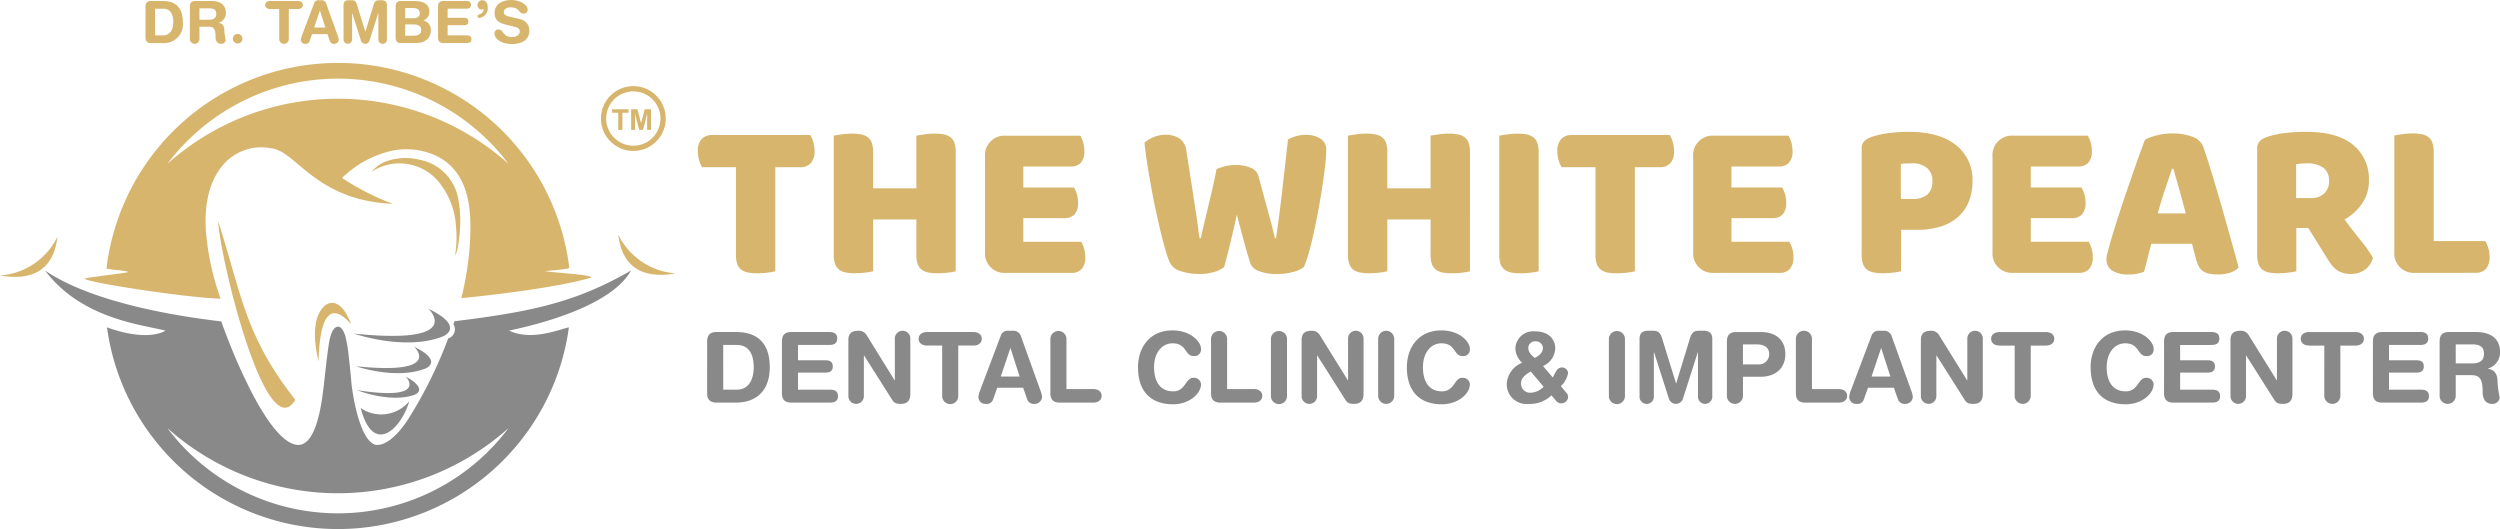
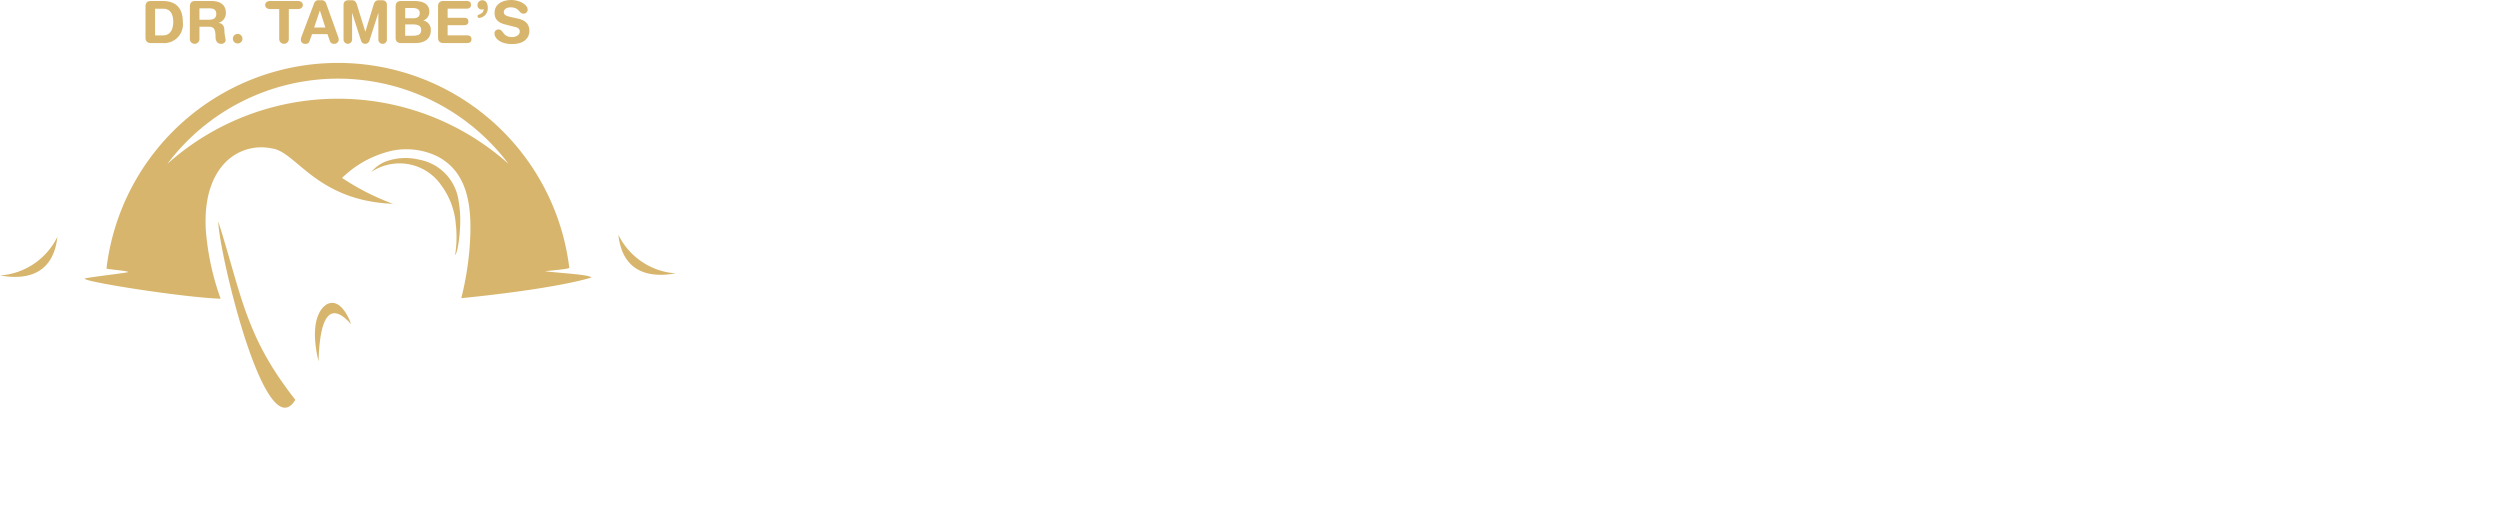
<svg xmlns="http://www.w3.org/2000/svg" viewBox="0 0 377.104 79.8" height="79.8" width="377.104">
  <g transform="translate(-422.22 -1791.48)" id="Layer_x0020_1">
    <g transform="translate(422.22 1791.48)" id="_2979994271488">
      <g transform="translate(105.263 19.889)" data-name="Group 4" id="Group_4">
-         <path fill="#898989" transform="translate(-1403.346 -2220.547)" d="M1404.75,2259.967c0,1.079.563,1.419,1.419,1.419h2.913c3.238,0,5.115-1.95,5.115-5.322,0-4.17-2.424-5.323-5.071-5.323h-2.957c-.856,0-1.419.341-1.419,1.42Zm2.425-7.274h2.025c1.774,0,2.573,1.271,2.573,3.371,0,1.641-.621,3.371-2.558,3.371h-2.04Zm8.856,7.274c0,1.079.561,1.419,1.419,1.419h5.81c.71,0,1.227-.206,1.227-.975s-.517-.975-1.227-.975h-4.805v-2.573h4.11c.636,0,1.139-.177,1.139-.932s-.5-.932-1.139-.932h-4.11v-2.305h4.687c.71,0,1.228-.207,1.228-.976s-.518-.976-1.228-.976h-5.692c-.858,0-1.419.341-1.419,1.42Zm10.024.444a1.168,1.168,0,1,0,2.336,0v-6.136h.029l4.213,6.653c.311.489.561.652,1.331.652,1.019,0,1.434-.547,1.434-1.509v-8.353a1.168,1.168,0,0,0-2.336,0v6.313h-.03l-4.244-6.845a1.335,1.335,0,0,0-1.212-.636c-1.036,0-1.523.414-1.523,1.418Zm14.148-.044a1.213,1.213,0,1,0,2.425,0v-7.584h2.292c.695,0,1.256-.355,1.256-1.02s-.561-1.021-1.256-1.021h-7.008c-.695,0-1.257.355-1.257,1.021s.562,1.02,1.257,1.02h2.291Zm5.707-.784a3.354,3.354,0,0,0-.236.932,1.034,1.034,0,0,0,1.124,1.065.977.977,0,0,0,1.079-.666l.636-1.774h3.9l.621,1.774a1.04,1.04,0,0,0,1.094.666,1.106,1.106,0,0,0,1.138-1.065,3.3,3.3,0,0,0-.236-.932l-2.928-8.146a1.2,1.2,0,0,0-1.3-.887h-.577a1.1,1.1,0,0,0-1.183.739Zm5.973-2.129h-2.839l1.434-4.273h.031Zm4.642,2.513c0,1.079.562,1.419,1.419,1.419H1463c.695,0,1.256-.354,1.256-1.02s-.561-1.02-1.256-1.02h-4.05v-7.584a1.213,1.213,0,0,0-2.425,0Zm13.218-3.9c0,3.667,1.966,5.574,5.292,5.574,2.35,0,4.213-1.523,4.213-3.06a1.063,1.063,0,0,0-1.182-.932c-1.168,0-1.124,2.04-3.031,2.04-2.1,0-2.868-1.685-2.868-3.621,0-2.307,1.257-3.623,2.779-3.623,2.218,0,1.8,1.923,3.209,1.923a.99.99,0,0,0,1.093-1.094c0-1.034-1.522-2.779-4.3-2.779C1471.517,2250.49,1469.743,2253.062,1469.743,2256.064Zm11.014,3.9c0,1.079.562,1.419,1.42,1.419h5.056c.695,0,1.257-.354,1.257-1.02s-.562-1.02-1.257-1.02h-4.051v-7.584a1.213,1.213,0,0,0-2.425,0Zm9.034.4a1.213,1.213,0,1,0,2.425,0v-8.6a1.213,1.213,0,0,0-2.425,0Zm4.628.044a1.168,1.168,0,1,0,2.336,0v-6.136h.029l4.214,6.653c.31.489.561.652,1.331.652,1.019,0,1.434-.547,1.434-1.509v-8.353a1.168,1.168,0,0,0-2.336,0v6.313h-.029l-4.244-6.845a1.335,1.335,0,0,0-1.213-.636c-1.035,0-1.522.415-1.522,1.419Zm11.547-.044a1.212,1.212,0,1,0,2.424,0v-8.6a1.212,1.212,0,1,0-2.424,0Zm4.332-4.3c0,3.667,1.966,5.574,5.293,5.574,2.35,0,4.213-1.523,4.213-3.06a1.063,1.063,0,0,0-1.182-.932c-1.168,0-1.124,2.04-3.031,2.04-2.1,0-2.868-1.685-2.868-3.621,0-2.307,1.257-3.623,2.78-3.623,2.217,0,1.8,1.923,3.208,1.923a.99.99,0,0,0,1.093-1.094c0-1.034-1.522-2.779-4.3-2.779C1512.07,2250.49,1510.3,2253.062,1510.3,2256.064Zm20.536-.192a3.044,3.044,0,0,0,1.848-2.661c0-1.109-.724-2.573-3.061-2.573a2.685,2.685,0,0,0-2.957,2.631,3.166,3.166,0,0,0,1.021,2.114,3.612,3.612,0,0,0-2.321,3.253,2.971,2.971,0,0,0,3.311,2.943,4.652,4.652,0,0,0,3.431-1.287l.68.783a.907.907,0,0,0,.725.415,1.016,1.016,0,0,0,1.109-.931.928.928,0,0,0-.207-.592l-.887-1.064a3.672,3.672,0,0,0,1.094-1.981.94.94,0,0,0-.961-.843.979.979,0,0,0-.769.458,11.448,11.448,0,0,0-.576,1.064Zm.089,3.119a2.832,2.832,0,0,1-1.952.9,1.355,1.355,0,0,1-1.449-1.434c0-.754.607-1.287,1.463-1.76Zm-2.307-5.9a1,1,0,0,1,1.094-.947,1.039,1.039,0,0,1,1.108.976c0,.827-.724,1.242-1.211,1.537C1529.058,2254.2,1528.615,2253.831,1528.615,2253.092Zm12.153,7.274a1.213,1.213,0,1,0,2.425,0v-8.6a1.213,1.213,0,0,0-2.425,0Zm4.628.029a1.084,1.084,0,1,0,2.158,0V2253.8h.029l2.262,7.067a1.11,1.11,0,0,0,2.071,0l2.261-7.067h.03v6.594a1.084,1.084,0,1,0,2.159,0v-8.649c0-.976-.666-1.2-1.316-1.2h-.681c-.753,0-1.108.3-1.36,1.109l-2.085,6.829h-.029l-2.115-6.829c-.251-.813-.606-1.109-1.359-1.109h-.71c-.65,0-1.316.221-1.316,1.2v8.649Zm13.173-.029a1.212,1.212,0,1,0,2.424,0v-2.883h2.691c2.351,0,3.7-1.434,3.7-3.371,0-2.365-1.642-3.371-3.682-3.371h-3.711c-.857,0-1.419.341-1.419,1.42Zm2.424-7.762H1563c1.2,0,1.952.445,1.952,1.508a1.541,1.541,0,0,1-1.7,1.508h-2.262Zm7.984,7.363c0,1.079.561,1.419,1.419,1.419h5.057c.695,0,1.256-.354,1.256-1.02s-.561-1.02-1.256-1.02H1571.4v-7.584a1.212,1.212,0,1,0-2.424,0v8.205Zm8.279-.385a3.359,3.359,0,0,0-.237.932,1.034,1.034,0,0,0,1.124,1.065.978.978,0,0,0,1.079-.666l.636-1.774h3.9l.621,1.774a1.041,1.041,0,0,0,1.094.666,1.106,1.106,0,0,0,1.138-1.065,3.307,3.307,0,0,0-.236-.932l-2.928-8.146a1.2,1.2,0,0,0-1.3-.887h-.577a1.1,1.1,0,0,0-1.183.739Zm5.973-2.129h-2.839l1.434-4.273h.031Zm4.6,2.957a1.168,1.168,0,1,0,2.336,0v-6.136h.029l4.213,6.653c.311.489.563.652,1.331.652,1.021,0,1.434-.547,1.434-1.509v-8.353a1.168,1.168,0,0,0-2.336,0v6.313h-.029l-4.244-6.845a1.334,1.334,0,0,0-1.212-.636c-1.034,0-1.523.415-1.523,1.419Zm14.149-.044a1.212,1.212,0,1,0,2.424,0v-7.584h2.292c.694,0,1.256-.355,1.256-1.02s-.562-1.021-1.256-1.021h-7.008c-.695,0-1.257.355-1.257,1.021s.563,1.02,1.257,1.02h2.292Zm11.458-4.3c0,3.667,1.966,5.574,5.292,5.574,2.35,0,4.213-1.523,4.213-3.06a1.063,1.063,0,0,0-1.182-.932c-1.168,0-1.124,2.04-3.031,2.04-2.1,0-2.868-1.685-2.868-3.621,0-2.307,1.257-3.623,2.779-3.623,2.218,0,1.8,1.923,3.209,1.923a.99.99,0,0,0,1.093-1.094c0-1.034-1.522-2.779-4.3-2.779C1615.207,2250.49,1613.433,2253.062,1613.433,2256.064Zm11.073,3.9c0,1.079.562,1.419,1.419,1.419h5.81c.71,0,1.227-.206,1.227-.975s-.517-.975-1.227-.975h-4.8v-2.573h4.109c.636,0,1.139-.177,1.139-.932s-.5-.932-1.139-.932h-4.109v-2.305h4.686c.71,0,1.228-.207,1.228-.976s-.518-.976-1.228-.976h-5.692c-.857,0-1.419.341-1.419,1.42Zm10.024.444a1.168,1.168,0,1,0,2.336,0v-6.136h.029l4.213,6.653c.311.489.563.652,1.331.652,1.019,0,1.434-.547,1.434-1.509v-8.353a1.168,1.168,0,0,0-2.336,0v6.313h-.029l-4.244-6.845a1.334,1.334,0,0,0-1.212-.636c-1.035,0-1.523.414-1.523,1.418Zm14.149-.044a1.212,1.212,0,1,0,2.424,0v-7.584h2.292c.695,0,1.256-.355,1.256-1.02s-.561-1.021-1.256-1.021h-7.008c-.695,0-1.257.355-1.257,1.021s.562,1.02,1.257,1.02h2.292Zm7.332-.4c0,1.079.562,1.419,1.42,1.419h5.81c.709,0,1.227-.206,1.227-.975s-.518-.976-1.227-.976h-4.8v-2.573h4.11c.635,0,1.138-.177,1.138-.932s-.5-.932-1.138-.932h-4.11v-2.305h4.687c.709,0,1.227-.207,1.227-.976s-.518-.976-1.227-.976h-5.692c-.858,0-1.42.341-1.42,1.42Zm10.068.4a1.213,1.213,0,1,0,2.426,0v-3.12h2.395c1.33,0,1.671.754,1.671,2.617,0,.429.1,1.715,1.434,1.715a1.071,1.071,0,0,0,1.138-.947,14.473,14.473,0,0,1-.324-2.189c0-1.079-.223-1.981-1.465-2.158v-.03a2.542,2.542,0,0,0,1.833-2.557c0-1.376-.769-2.958-3.651-2.958H1667.5c-.858,0-1.42.341-1.42,1.42Zm2.426-7.762h2.5c1.065,0,1.76.3,1.76,1.434,0,1.2-.917,1.434-1.834,1.434h-2.424Z" data-name="Path 2" id="Path_2" />
-         <path fill="#d7b56d" transform="translate(-1391.82 -1974.68)" d="M1392.465,1980.014a4.434,4.434,0,0,1-.441-1.019,4.505,4.505,0,0,1-.2-1.359,2.569,2.569,0,0,1,.595-1.9,2.123,2.123,0,0,1,1.545-.578h14.813a4.418,4.418,0,0,1,.442,1.02,4.5,4.5,0,0,1,.2,1.359,2.568,2.568,0,0,1-.595,1.9,2.123,2.123,0,0,1-1.546.578h-3.77v15.7a9.7,9.7,0,0,1-1.173.2,12.555,12.555,0,0,1-1.579.1,7.1,7.1,0,0,1-1.377-.118,2.442,2.442,0,0,1-1-.425,1.832,1.832,0,0,1-.611-.85,4.123,4.123,0,0,1-.2-1.427v-13.182Zm38.256,15.7a9.625,9.625,0,0,1-1.171.2,12.588,12.588,0,0,1-1.581.1,7.1,7.1,0,0,1-1.375-.118,2.454,2.454,0,0,1-1-.425,1.84,1.84,0,0,1-.611-.85,4.149,4.149,0,0,1-.2-1.427v-5.3h-6.522v7.814a9.762,9.762,0,0,1-1.173.2,12.56,12.56,0,0,1-1.58.1,7.087,7.087,0,0,1-1.377-.118,2.445,2.445,0,0,1-1-.424,1.839,1.839,0,0,1-.611-.85,4.144,4.144,0,0,1-.2-1.427v-17.939q.375-.068,1.189-.187a10.839,10.839,0,0,1,1.563-.119,7.06,7.06,0,0,1,1.375.119,2.44,2.44,0,0,1,1,.424,1.84,1.84,0,0,1,.611.85,4.141,4.141,0,0,1,.2,1.427v5.436h6.522v-7.95q.375-.068,1.19-.187a10.823,10.823,0,0,1,1.563-.119,7.068,7.068,0,0,1,1.376.119,2.438,2.438,0,0,1,1,.424,1.843,1.843,0,0,1,.612.85,4.147,4.147,0,0,1,.2,1.427Zm4.418-17.294a2.932,2.932,0,0,1,3.159-3.159h11.211a4.027,4.027,0,0,1,.426.985,4.389,4.389,0,0,1,.187,1.292,2.484,2.484,0,0,1-.561,1.834,2.031,2.031,0,0,1-1.478.543h-7.168v3.16h7.644a4.085,4.085,0,0,1,.425.969,4.217,4.217,0,0,1,.187,1.274,2.536,2.536,0,0,1-.543,1.834,1.973,1.973,0,0,1-1.461.544h-6.251v3.567h8.732a4.086,4.086,0,0,1,.425.986,4.383,4.383,0,0,1,.187,1.291,2.549,2.549,0,0,1-.56,1.851,2,2,0,0,1-1.479.561H1438.3a2.931,2.931,0,0,1-3.159-3.16Zm34.926,1.87a8.429,8.429,0,0,1,1.172-.391,6.017,6.017,0,0,1,1.614-.22,5.837,5.837,0,0,1,2.377.424,1.858,1.858,0,0,1,1.155,1.24q.375,1.392.7,2.6t.629,2.31q.3,1.1.594,2.192t.561,2.275h.169q.306-2.071.544-3.958t.442-3.7q.2-1.817.407-3.6t.408-3.618a5.352,5.352,0,0,1,2.683-.713,4.183,4.183,0,0,1,2.174.544,1.959,1.959,0,0,1,.917,1.835,20.58,20.58,0,0,1-.153,2.122q-.151,1.378-.407,3.076t-.595,3.567q-.339,1.868-.713,3.567t-.764,3.074a15.819,15.819,0,0,1-.731,2.124,3.93,3.93,0,0,1-1.665.782,9.28,9.28,0,0,1-2.378.3,7.546,7.546,0,0,1-2.7-.424,2.011,2.011,0,0,1-1.342-1.206q-.443-1.358-.952-3.228t-1.087-4.111q-.476,2.208-.986,4.315t-.917,3.567a3.851,3.851,0,0,1-1.529.782,7.8,7.8,0,0,1-2.243.3,8.5,8.5,0,0,1-2.768-.424,2.588,2.588,0,0,1-1.613-1.206,11.709,11.709,0,0,1-.664-1.817q-.357-1.207-.73-2.752t-.764-3.347q-.391-1.8-.713-3.6t-.595-3.516q-.272-1.717-.407-3.143a4.788,4.788,0,0,1,1.324-.815,4.513,4.513,0,0,1,1.835-.374,3.728,3.728,0,0,1,2.124.56,2.619,2.619,0,0,1,1.037,1.886q.544,3.465.9,5.776t.578,3.789q.221,1.477.322,2.293t.2,1.291h.171q.3-1.358.577-2.513t.56-2.328q.288-1.173.595-2.514T1470.065,1980.286Zm38.223,15.425a9.708,9.708,0,0,1-1.173.2,12.553,12.553,0,0,1-1.579.1,7.1,7.1,0,0,1-1.377-.118,2.442,2.442,0,0,1-1-.425,1.838,1.838,0,0,1-.611-.85,4.116,4.116,0,0,1-.2-1.427v-5.3h-6.523v7.814a9.686,9.686,0,0,1-1.171.2,12.585,12.585,0,0,1-1.581.1,7.068,7.068,0,0,1-1.376-.118,2.441,2.441,0,0,1-1-.424,1.842,1.842,0,0,1-.612-.85,4.147,4.147,0,0,1-.2-1.427v-17.939q.373-.068,1.189-.187a10.837,10.837,0,0,1,1.562-.119,7.069,7.069,0,0,1,1.377.119,2.435,2.435,0,0,1,1,.424,1.84,1.84,0,0,1,.611.85,4.109,4.109,0,0,1,.2,1.427v5.436h6.523v-7.95q.375-.068,1.189-.187a10.842,10.842,0,0,1,1.563-.119,7.062,7.062,0,0,1,1.376.119,2.445,2.445,0,0,1,1,.424,1.838,1.838,0,0,1,.611.85,4.138,4.138,0,0,1,.2,1.427Zm10.362,0a9.7,9.7,0,0,1-1.172.2,12.562,12.562,0,0,1-1.58.1,7.107,7.107,0,0,1-1.377-.118,2.448,2.448,0,0,1-1-.425,1.838,1.838,0,0,1-.611-.85,4.149,4.149,0,0,1-.2-1.427v-17.939c.249-.045.646-.107,1.189-.187a10.835,10.835,0,0,1,1.563-.119,7.059,7.059,0,0,1,1.375.119,2.441,2.441,0,0,1,1,.425,1.838,1.838,0,0,1,.611.85,4.141,4.141,0,0,1,.2,1.427Zm3.465-15.7a4.38,4.38,0,0,1-.442-1.019,4.494,4.494,0,0,1-.2-1.359,2.572,2.572,0,0,1,.595-1.9,2.123,2.123,0,0,1,1.546-.578h14.814a4.782,4.782,0,0,1,.645,2.379,2.568,2.568,0,0,1-.594,1.9,2.125,2.125,0,0,1-1.546.578h-3.771v15.7a9.605,9.605,0,0,1-1.172.2,12.561,12.561,0,0,1-1.58.1,7.106,7.106,0,0,1-1.377-.118,2.452,2.452,0,0,1-1-.425,1.84,1.84,0,0,1-.611-.85,4.152,4.152,0,0,1-.2-1.427v-13.182Zm19.842-1.6a2.932,2.932,0,0,1,3.159-3.159h11.211a4.027,4.027,0,0,1,.426.985,4.389,4.389,0,0,1,.187,1.292,2.485,2.485,0,0,1-.561,1.835,2.032,2.032,0,0,1-1.478.543h-7.168v3.16h7.644a4.066,4.066,0,0,1,.425.969,4.213,4.213,0,0,1,.187,1.274,2.534,2.534,0,0,1-.543,1.834,1.973,1.973,0,0,1-1.461.544h-6.251v3.567h8.732a4.091,4.091,0,0,1,.425.986,4.383,4.383,0,0,1,.187,1.291,2.548,2.548,0,0,1-.56,1.851,2,2,0,0,1-1.479.561h-9.92a2.932,2.932,0,0,1-3.159-3.16v-14.372Zm33.126,6.388a3.25,3.25,0,0,0,2.191-.662,2.535,2.535,0,0,0,.764-2.021,2.5,2.5,0,0,0-.8-1.988,3.441,3.441,0,0,0-2.328-.7c-.363,0-.662.007-.9.017a5.641,5.641,0,0,0-.73.085v5.267Zm-1.768,10.906a9.62,9.62,0,0,1-1.172.2,12.561,12.561,0,0,1-1.58.1,7.085,7.085,0,0,1-1.375-.118,2.444,2.444,0,0,1-1-.425,1.84,1.84,0,0,1-.612-.85,4.155,4.155,0,0,1-.2-1.427v-16a1.493,1.493,0,0,1,.39-1.1,2.79,2.79,0,0,1,1.071-.629,12.767,12.767,0,0,1,2.633-.595,23.659,23.659,0,0,1,2.974-.187q4.688,0,7.168,2.005a6.617,6.617,0,0,1,2.481,5.436,8.18,8.18,0,0,1-.527,3.006,6.246,6.246,0,0,1-1.563,2.31,7.016,7.016,0,0,1-2.615,1.495,11.533,11.533,0,0,1-3.653.528h-2.412Zm13.794-17.294a2.932,2.932,0,0,1,3.16-3.159h11.211a4.057,4.057,0,0,1,.425.985,4.389,4.389,0,0,1,.187,1.292,2.488,2.488,0,0,1-.56,1.834,2.03,2.03,0,0,1-1.478.543h-7.17v3.16h7.645a4.115,4.115,0,0,1,.425.969,4.221,4.221,0,0,1,.187,1.274,2.537,2.537,0,0,1-.544,1.834,1.971,1.971,0,0,1-1.46.544h-6.252v3.567h8.732a4.034,4.034,0,0,1,.424.986,4.375,4.375,0,0,1,.187,1.291,2.55,2.55,0,0,1-.56,1.851,2,2,0,0,1-1.478.561h-9.92a2.932,2.932,0,0,1-3.16-3.16v-14.372Zm23-2.548a7.173,7.173,0,0,1,1.75-.645,9.307,9.307,0,0,1,2.361-.306,8.489,8.489,0,0,1,3.007.493,2.616,2.616,0,0,1,1.681,1.546q.611,1.767,1.325,4.11t1.427,4.842q.713,2.5,1.393,4.927t1.189,4.3a2.8,2.8,0,0,1-1.224.764,5.815,5.815,0,0,1-1.936.289,5.958,5.958,0,0,1-1.377-.136,2.455,2.455,0,0,1-.917-.408,2.015,2.015,0,0,1-.578-.713,6.219,6.219,0,0,1-.391-1.019l-.611-2.344h-6.15q-.271,1.02-.543,2.106t-.544,2.106a8.492,8.492,0,0,1-1,.289,5.874,5.874,0,0,1-1.274.119,4.447,4.447,0,0,1-2.565-.595,1.912,1.912,0,0,1-.831-1.648,3.426,3.426,0,0,1,.135-.951q.135-.475.305-1.121.24-.917.663-2.276t.935-2.939q.508-1.581,1.087-3.245t1.087-3.143q.509-1.479.935-2.633T1610.112,1975.869Zm4.077,4.383q-.475,1.428-1.07,3.177t-1.071,3.551h4.213q-.476-1.835-.968-3.585t-.9-3.143Zm18.754,8.936v6.524a9.7,9.7,0,0,1-1.173.2,12.569,12.569,0,0,1-1.579.1,7.1,7.1,0,0,1-1.376-.118,2.305,2.305,0,0,1-.985-.425,1.89,1.89,0,0,1-.595-.85,4.153,4.153,0,0,1-.2-1.427v-16a1.493,1.493,0,0,1,.391-1.1,2.788,2.788,0,0,1,1.071-.629,12.762,12.762,0,0,1,2.684-.595,26.9,26.9,0,0,1,3.262-.187q4.688,0,7.066,1.97a6.566,6.566,0,0,1,2.379,5.335,5.956,5.956,0,0,1-1.088,3.6,7.8,7.8,0,0,1-2.582,2.31q1.223,1.664,2.412,3.125a20.159,20.159,0,0,1,1.868,2.65,3.2,3.2,0,0,1-1.24,1.819,3.457,3.457,0,0,1-2.021.627,4.375,4.375,0,0,1-1.292-.169,3.151,3.151,0,0,1-.951-.475,3.905,3.905,0,0,1-.747-.748,9.877,9.877,0,0,1-.646-.951l-2.854-4.587Zm2.14-4.518a2.969,2.969,0,0,0,2.039-.662,2.475,2.475,0,0,0,.748-1.954,2.347,2.347,0,0,0-.833-1.953,4.223,4.223,0,0,0-2.634-.663,7.694,7.694,0,0,0-.815.035c-.2.023-.43.057-.679.1v5.1Zm15.8,11.28a2.932,2.932,0,0,1-3.159-3.16v-17.565c.249-.046.646-.108,1.189-.187a10.874,10.874,0,0,1,1.563-.119,7.083,7.083,0,0,1,1.376.119,2.441,2.441,0,0,1,1,.425,1.836,1.836,0,0,1,.611.849,4.145,4.145,0,0,1,.2,1.427v13.421h7.78a4.458,4.458,0,0,1,.442,1,4.2,4.2,0,0,1,.2,1.307,2.608,2.608,0,0,1-.577,1.919,2.1,2.1,0,0,1-1.529.561Z" data-name="Path 3" id="Path_3" />
-       </g>
+         </g>
      <g transform="translate(0)" data-name="Group 5" id="Group_5">
-         <path fill-rule="evenodd" fill="#898989" transform="translate(-477.988 -2126.553)" d="M573.15,2167.409c-3.411,5.98-16.574,8.613-18.378,9.011,3.431,1.638,7.682-.236,9.029-.485a35.157,35.157,0,0,1-69.673,0c5.786,2.077,8.34.794,8.833.5-3.421-.907-12.637-1.713-18.181-9.08,8.16,5.583,23.762,7.333,26.589,7.68l.01.031.011.03.011.031.01.032.011.03.011.031v0l.009.027.011.031.011.03.01.031.011.03.011.03.01.03,0,.011.006.02.011.03.01.03.011.03.011.031.011.03.01.029.006.018,0,.012.011.03.011.029.01.03.011.029.011.03.011.029.009.024v0l.011.029.011.029.011.029.011.029.011.029.011.029.01.028v0l.01.027.011.029.011.029.011.028.011.029.011.028.011.029,0,.009.009.02.01.028.011.029.011.028.011.029.011.028.011.028.005.015.005.014.011.028.011.028.011.027.011.029.011.028.011.027.009.021,0,.006.011.029.011.027.011.027.011.028.011.027.011.027.011.027h0l.136.365h0c.09.242.182.482.274.718h0c.023.06.274.7.276.7.7,1.74,1.523,3.641,2.439,5.51.8,1.635,4.154,8.629,7.3,9.42,2.169.545,3.257-2.488,3.832-5.412.116-.59.212-1.176.291-1.726.353-2.452.537-4.9.892-7.341.107-.728.362-3.1,1.4-3.292.409-.073.852.32,1.212,1.488a22.571,22.571,0,0,1,.511,3.143c.124,1.023.264,2.353.409,4.068,0,0,.886,7.949,3.44,9.069,0,0,1.928.912,5-3.649a66.356,66.356,0,0,0,6.137-12.343,1.428,1.428,0,0,0,.795-2.128q.08-.23.16-.466c11.668-1.431,18.317-2.861,26.589-7.631Zm-40.758,20.69a5.483,5.483,0,0,0,7.336-1.032C538.544,2191.179,534.314,2195.434,532.392,2188.1Zm10.225-14.976s5.782,5.5-11.247,3.75c0,0,7.76,2.7,13.456.412C544.825,2177.285,548.3,2175.9,542.616,2173.123Zm-2.142,5.746s4.517,4.295-8.787,2.93c0,0,6.063,2.11,10.512.323C542.2,2182.122,544.911,2181.036,540.474,2178.869Zm-1.264,4.5s3.534,3.723-7.353,2.039c0,0,4.9,1.99,8.634.708,0,0,2.278-.778-1.281-2.748Zm15.486,7.755a32.173,32.173,0,0,1-51.462,0,38.592,38.592,0,0,0,51.462,0Z" data-name="Path 4" id="Path_4" />
        <path fill="#d7b56d" transform="translate(-422.22 -1869.401)" d="M470.267,1923.909c.107-3.4.607-10.473,4.915-5.6,0,0-1.319-4.074-3.565-3.058C471.616,1915.256,468.5,1916.505,470.267,1923.909Zm7.971-28.575a7.651,7.651,0,0,1,10.546,2.021,11.4,11.4,0,0,1,2.192,5.9,16.884,16.884,0,0,1-.109,4.615c.291-.125.72-2.437.775-4.81a17.4,17.4,0,0,0-.245-3.346,7.328,7.328,0,0,0-5.946-6.229,8.725,8.725,0,0,0-5.08.289A5.474,5.474,0,0,0,478.238,1895.334Zm-15.047-3.549c1.335.149,2.574,1.215,4.155,2.539,2.81,2.353,6.7,5.523,14.153,5.822a36.536,36.536,0,0,1-7.683-3.907,15.849,15.849,0,0,1,7.557-4.108,10.732,10.732,0,0,1,6.783.837c4.941,2.523,5.235,8.195,4.948,13.129a46.274,46.274,0,0,1-1.3,8.277c5.926-.578,14.958-1.725,19.6-3.1-.028-.458-5.029-.693-6.934-.957-.243-.033,3.649-.292,3.62-.534a35.156,35.156,0,0,0-69.805.1c-.018.152,2.886.311,3.281.54.19.11-5.864.766-6.584,1-.114.5,15.02,2.86,20.519,3.038a39.36,39.36,0,0,1-2.24-10.455c-.27-5.12,1.163-8.1,2.663-9.794A7.579,7.579,0,0,1,463.191,1891.785Zm10.005-10.523a32.22,32.22,0,0,1,25.732,12.86,38.591,38.591,0,0,0-51.462,0A32.22,32.22,0,0,1,473.2,1881.262Zm50.955,29.376c-5.6.991-8.194-1.531-8.658-5.831A10.438,10.438,0,0,0,524.151,1910.638Zm-101.931.315c5.6.991,8.193-1.531,8.657-5.831A10.437,10.437,0,0,1,422.22,1910.954Zm44.551,18.76-.4-.519c-7.205-9.332-7.741-15.453-11.229-26.393C455.245,1907.515,462.265,1937.125,466.771,1929.713Z" data-name="Path 5" id="Path_5" />
        <path fill="#d7b56d" transform="translate(-602.433 -1791.48)" d="M624.38,1797.131c0,.644.334.847.846.847h1.737a2.841,2.841,0,0,0,3.049-3.174c0-2.485-1.445-3.173-3.023-3.173h-1.763c-.511,0-.846.2-.846.847Zm1.445-4.337h1.208c1.057,0,1.534.758,1.534,2.01,0,.979-.37,2.011-1.525,2.011h-1.217Zm5.246,4.575a.723.723,0,0,0,1.446,0v-1.86h1.428c.794,0,1,.45,1,1.56,0,.256.061,1.023.854,1.023a.639.639,0,0,0,.68-.563,8.6,8.6,0,0,1-.194-1.305c0-.644-.132-1.181-.873-1.288v-.017a1.516,1.516,0,0,0,1.093-1.525c0-.82-.458-1.763-2.178-1.763h-2.407c-.511,0-.846.2-.846.847Zm1.446-4.628h1.49c.635,0,1.049.177,1.049.855,0,.714-.546.856-1.093.856h-1.445Zm5.042,4.576a.723.723,0,1,0,.723-.723A.727.727,0,0,0,637.558,1797.317Zm6.992.052a.722.722,0,1,0,1.445,0v-4.522h1.367c.415,0,.749-.212.749-.609s-.334-.608-.749-.608h-4.179c-.415,0-.749.212-.749.608s.334.609.749.609h1.367Zm3.4-.467a1.976,1.976,0,0,0-.141.556.616.616,0,0,0,.67.634.583.583,0,0,0,.644-.4l.379-1.059h2.328l.37,1.059a.619.619,0,0,0,.652.4.659.659,0,0,0,.679-.634,1.98,1.98,0,0,0-.141-.556l-1.745-4.857a.715.715,0,0,0-.776-.529h-.344a.651.651,0,0,0-.7.44Zm3.562-1.269h-1.692l.854-2.548h.018Zm2.741,1.754a.646.646,0,1,0,1.288,0v-3.932h.017l1.349,4.215a.662.662,0,0,0,1.234,0l1.349-4.215h.017v3.932a.646.646,0,1,0,1.286,0v-5.158c0-.582-.4-.713-.784-.713h-.406c-.449,0-.661.176-.811.661l-1.243,4.072h-.017l-1.26-4.072c-.15-.486-.362-.661-.811-.661h-.423c-.388,0-.785.131-.785.713Zm7.854-.256c0,.644.336.847.847.847h2.125c1.252,0,2.336-.547,2.336-1.878a1.422,1.422,0,0,0-1.111-1.525v-.017a1.353,1.353,0,0,0,.89-1.287c0-1.4-1.261-1.64-2.319-1.64h-1.921c-.511,0-.847.2-.847.847Zm1.446-1.975h1.04c.706,0,1.375.1,1.375.864,0,.732-.635.847-1.2.847h-1.217Zm0-2.468H664.7c.537,0,1.049.167,1.049.775,0,.5-.327.776-1.005.776h-1.19Zm4.955,4.443c0,.644.334.846.846.846h3.464c.423,0,.732-.124.732-.582s-.308-.582-.732-.582h-2.865v-1.534h2.451c.379,0,.678-.105.678-.556s-.3-.555-.678-.555h-2.451v-1.376h2.794c.423,0,.732-.124.732-.582s-.308-.582-.732-.582h-3.394c-.511,0-.846.2-.846.847Zm5.95-4.893a.637.637,0,0,0,.634.68.606.606,0,0,0,.3-.079c-.043.9-.934.7-.934,1.083a.27.27,0,0,0,.3.265,1.552,1.552,0,0,0,.8-.379,1.5,1.5,0,0,0,.449-1.181c0-.6-.256-1.111-.828-1.111A.725.725,0,0,0,674.461,1792.238Zm4.954,1.79c-.458-.106-.987-.246-.987-.687s.37-.75,1.04-.75c1.348,0,1.226.944,1.9.944a.6.6,0,0,0,.661-.573c0-.846-1.331-1.481-2.46-1.481-1.225,0-2.53.529-2.53,1.94,0,.678.238,1.4,1.552,1.736l1.631.414c.494.124.618.405.618.661,0,.423-.415.837-1.164.837-1.463,0-1.26-1.145-2.045-1.145a.581.581,0,0,0-.608.6c0,.687.82,1.6,2.653,1.6,1.746,0,2.609-.855,2.609-2,0-.741-.334-1.526-1.657-1.825Z" data-name="Path 6" id="Path_6" />
-         <path fill="#d7b56d" transform="translate(-1166.534 -1898.167)" d="M1262.067,1911.16a4.887,4.887,0,1,1-3.455,1.431A4.871,4.871,0,0,1,1262.067,1911.16Zm-2.276,6.594v-2.585h-.921v-.525h2.467v.525h-.916v2.585Zm1.946,0v-3.11h.943l.557,2.121.55-2.121h.945v3.11h-.582l0-2.448-.613,2.448h-.6l-.61-2.448,0,2.448Zm3.222-4.6a4.093,4.093,0,1,0,1.2,2.892A4.073,4.073,0,0,0,1264.959,1913.154Z" data-name="Path 7" id="Path_7" />
      </g>
    </g>
  </g>
</svg>